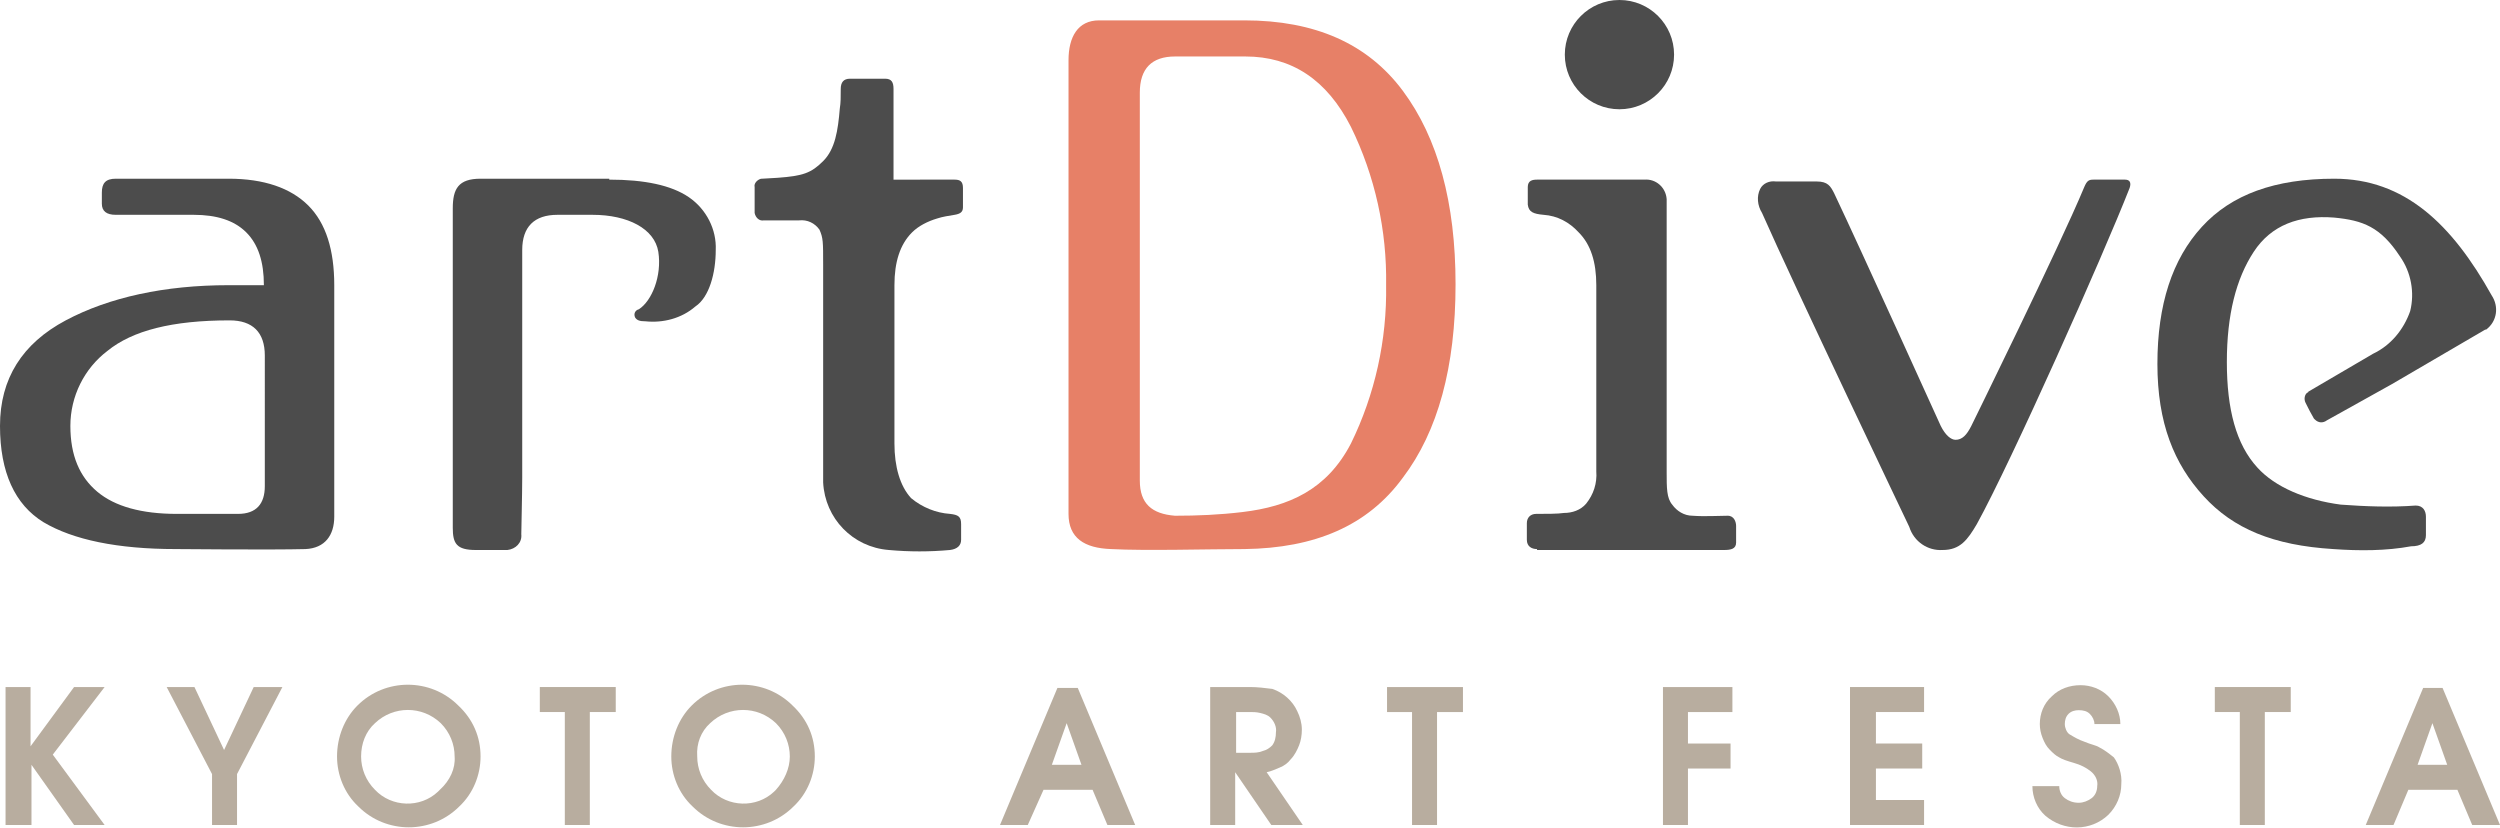
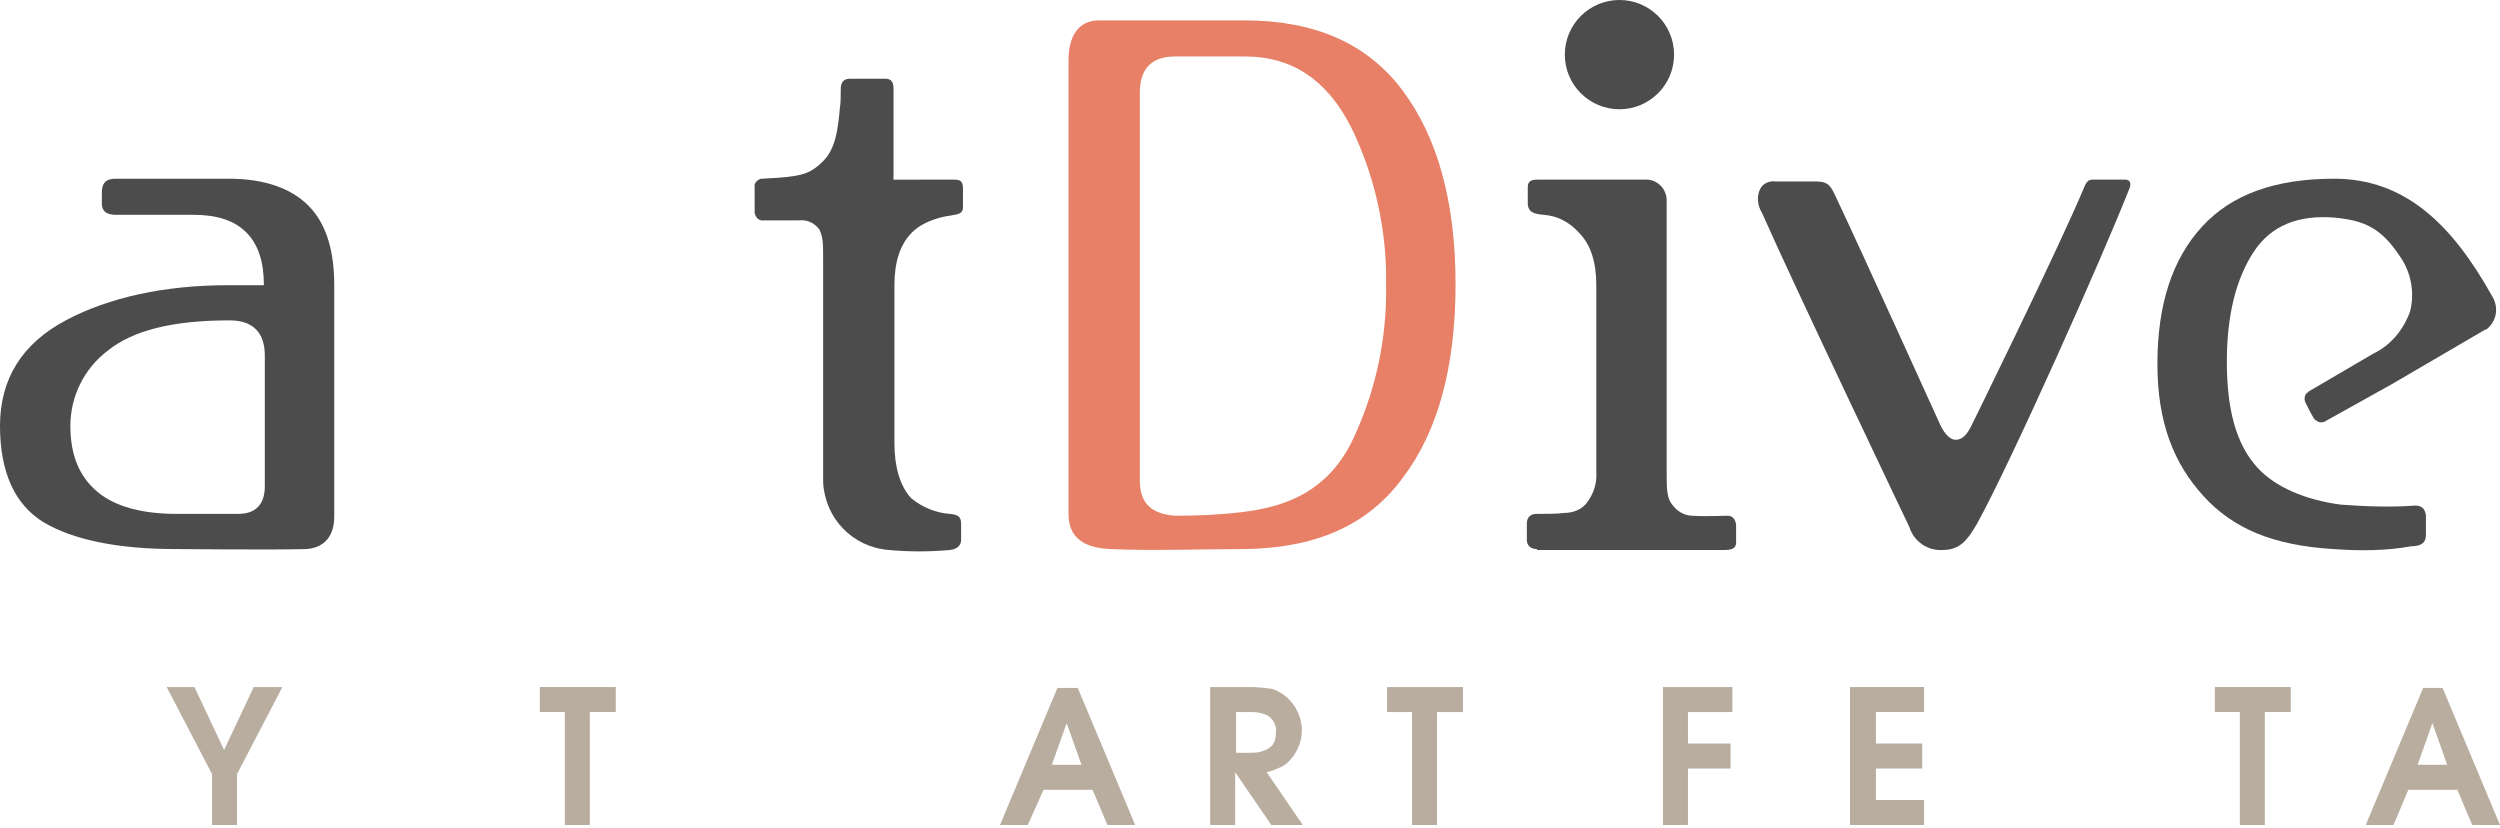
<svg xmlns="http://www.w3.org/2000/svg" version="1.1" id="レイヤー_1" x="0px" y="0px" viewBox="0 0 270 89.4" style="enable-background:new 0 0 270 89.4;" xml:space="preserve">
  <style type="text/css">
	.st0{fill:#4C4C4C;}
	.st1{fill:#E78067;}
	.st2{fill:#B8AD9F;}
</style>
  <title>logoArtDive</title>
  <g id="レイヤー_3">
    <g id="レイヤー_1_1_">
      <path class="st0" d="M24.7,30.8h3.8c0-2.5-0.6-4.4-1.9-5.7c-1.3-1.3-3.2-1.9-5.7-1.9h-8.4c-1,0-1.5-0.4-1.5-1.2v-1.2    c0-1,0.4-1.5,1.5-1.5h12.2c3.8,0,6.7,1,8.6,2.9s2.8,4.8,2.8,8.6v25c0,2-1,3.4-3.1,3.5c-3.5,0.1-14,0-14,0c-6.3,0-11.1-1-14.3-2.9    C1.6,54.5,0,51,0,46c0-5.1,2.4-8.9,7.1-11.4S17.8,30.8,24.7,30.8z M11.6,37.9c-2.5,1.9-4,4.9-4,8.1c0,3.2,1,5.5,2.9,7.1    c1.9,1.6,4.8,2.4,8.6,2.4h6.6c2,0,2.9-1.1,2.9-3V38.4c0-2.5-1.3-3.8-3.8-3.8C18.6,34.6,14.3,35.7,11.6,37.9z" />
-       <path class="st0" d="M65.8,19.4c3.8,0,6.7,0.6,8.6,1.9c1.9,1.3,3,3.5,2.9,5.7c0,2.5-0.7,5.1-2.2,6.1c-1.5,1.3-3.5,1.8-5.4,1.6    c-0.6,0-0.9-0.1-1.1-0.4c-0.2-0.4,0-0.8,0.4-0.9c1.4-0.9,2.5-3.6,2.1-6.2c-0.4-2.5-3.3-4-7.1-4h-3.8c-2.5,0-3.8,1.3-3.8,3.8v24.6    c0,1.8-0.1,5.6-0.1,6.1c0.1,0.9-0.6,1.6-1.5,1.7c-0.1,0-0.2,0-0.2,0h-3.2c-2.1,0-2.5-0.7-2.5-2.4V22.5c0-2.1,0.6-3.2,3-3.2H65.8z" />
      <path class="st0" d="M103.1,19.4c0.6,0,0.9,0.2,0.9,0.9v2.1c0,0.5-0.3,0.7-0.9,0.8c-0.6,0.1-1.3,0.2-1.9,0.4c-1,0.3-2,0.8-2.7,1.5    c-1.3,1.3-1.9,3.2-1.9,5.7v17.1c0,2.5,0.6,4.6,1.8,5.9c1.2,1,2.7,1.6,4.2,1.7c0.9,0.1,1.2,0.3,1.2,1.1c0,0.6,0,1.1,0,1.7    s-0.4,1-1.2,1.1c-2.2,0.2-4.4,0.2-6.6,0c-3.9-0.3-6.9-3.4-7.1-7.3V28.6c0-2.5,0-2.9-0.4-3.8c-0.5-0.7-1.3-1.1-2.2-1h-3.8    c-0.5,0.1-0.9-0.3-1-0.8c0,0,0-0.1,0-0.1v-2.7c-0.1-0.4,0.3-0.8,0.7-0.9c0,0,0.1,0,0.1,0l1.7-0.1c2.7-0.2,3.6-0.5,4.9-1.8    s1.6-3.3,1.8-5.7c0.1-0.6,0.1-1.2,0.1-2.1c0-0.7,0.3-1.1,1-1.1h3.8c0.7,0,0.9,0.4,0.9,1.1v9.8H103.1z" />
      <path class="st1" d="M134.4,59.3c-3.9,0-10.6,0.2-14.4,0c-2.9-0.1-4.6-1.2-4.6-3.8v-49c0-2.5,1-4.3,3.3-4.3h15.7    c7.6,0,13.3,2.5,17.1,7.6s5.7,12.1,5.7,20.9c0,8.9-1.9,15.9-5.7,20.9C147.7,56.8,142,59.2,134.4,59.3z M134.2,55.3    c5-0.6,9.1-2.4,11.7-7.4c2.6-5.3,3.9-11.2,3.8-17.1c0.1-5.9-1.2-11.8-3.8-17.1c-2.6-5.1-6.4-7.6-11.4-7.6h-7.6    c-2.5,0-3.8,1.3-3.8,3.9v41.9c0,2.5,1.3,3.6,3.8,3.8C129.3,55.7,131.7,55.6,134.2,55.3L134.2,55.3z" />
      <path class="st0" d="M166,59.3c-0.6,0-1.1-0.3-1.1-1v-1.8c0-0.6,0.4-1,1-1c1,0,2.4,0,3-0.1c0.9,0,1.8-0.3,2.4-1    c0.8-1,1.2-2.2,1.1-3.5V30.8c0-2.5-0.6-4.4-1.9-5.7c-1-1.1-2.3-1.8-3.8-1.9c-1.1-0.1-1.6-0.3-1.7-1.1c0-0.5,0-1.2,0-1.9    s0.5-0.8,1-0.8h11.6c1.2-0.1,2.3,0.8,2.4,2.1c0,0.2,0,0.3,0,0.5v29c0,1.7,0,2.8,0.6,3.5c0.5,0.7,1.3,1.2,2.2,1.2    c1.3,0.1,2.8,0,3.8,0c0.7,0,0.9,0.7,0.9,1.1v1.8c0,0.7-0.6,0.8-1.3,0.8H166z" />
      <path class="st0" d="M226.1,19.4h3.4c0.5,0,0.7,0.3,0.5,0.9c-2.9,7.4-12.8,29.6-16.5,36.3c-1,1.7-1.8,2.8-3.7,2.8    c-1.6,0.1-3.1-0.9-3.6-2.5c0,0-12.6-26.4-15.9-33.9c-0.5-0.8-0.6-1.8-0.2-2.6c0.3-0.6,1-0.9,1.7-0.8h4.4c1.2,0,1.5,0.5,1.9,1.3    c2.8,5.9,11.5,25.1,11.5,25.1c0.5,1,1.1,1.5,1.6,1.5c0.7,0,1.2-0.5,1.7-1.5c0,0,9.5-19.3,12.2-25.8    C225.4,19.5,225.6,19.4,226.1,19.4z" />
      <path class="st0" d="M252,59.3c-6.5-0.4-10.8-2.2-14-5.7s-5-7.9-5-14.3s1.6-11.3,4.8-14.8s7.9-5.2,14.3-5.2    c7.6,0,12.7,4.9,17,12.6c0.8,1.2,0.6,2.8-0.6,3.7c0,0,0,0-0.1,0l-10.1,5.9l-7,3.9c-0.4,0.3-0.9,0.3-1.3-0.1c0,0-0.1-0.1-0.1-0.1    c-0.3-0.5-0.6-1.1-0.9-1.7c-0.2-0.4-0.1-0.9,0.2-1.1c0,0,0.1,0,0.1-0.1l7-4.1c1.9-0.9,3.3-2.6,4-4.6c0.5-2,0.1-4.2-1.1-5.9    c-2.1-3.2-4-3.9-7.1-4.2c-3.8-0.3-6.8,0.8-8.7,3.7s-2.9,6.8-2.9,11.9s1,8.9,3.3,11.4c1.9,2.1,5.2,3.5,9,4c2.7,0.2,5.4,0.3,8.1,0.1    c0.8,0,1.1,0.6,1.1,1.2c0,0.8,0,1.5,0,2c0,0.8-0.5,1.2-1.6,1.2C257.7,59.5,254.8,59.5,252,59.3z" />
      <circle class="st0" cx="174.9" cy="5.9" r="5.9" />
-       <path class="st2" d="M11.3,89.1H8l-4.6-6.5v6.5H0.6V74.2h2.7v6.4L8,74.2h3.3l-5.6,7.3L11.3,89.1z" />
      <path class="st2" d="M30.5,74.2l-4.9,9.4v5.5h-2.7v-5.5L18,74.2h3l3.2,6.8l3.2-6.8H30.5z" />
-       <path class="st2" d="M51.9,81.7c0,2-0.8,4-2.3,5.4c-3,3-7.9,3-10.9,0c-1.5-1.4-2.3-3.4-2.3-5.4c0-2.1,0.8-4.1,2.2-5.5    c3-3,7.9-3,10.9,0C51.1,77.7,51.9,79.6,51.9,81.7L51.9,81.7z M49.1,81.7c0-1.3-0.5-2.6-1.5-3.6c-2-1.9-5.1-1.9-7.1,0    c-1,0.9-1.5,2.2-1.5,3.6c0,1.3,0.5,2.6,1.5,3.6c1.8,1.9,4.9,2,6.8,0.2c0.1-0.1,0.1-0.1,0.2-0.2C48.6,84.3,49.2,83,49.1,81.7z" />
      <path class="st2" d="M66.5,76.9h-2.8v12.2H61V76.9h-2.7v-2.7h8.2V76.9z" />
-       <path class="st2" d="M88,81.7c0,2-0.8,4-2.3,5.4c-3,3-7.9,3-10.9,0c-1.5-1.4-2.3-3.4-2.3-5.4c0-2.1,0.8-4.1,2.2-5.5    c3-3,7.9-3,10.9,0C87.2,77.7,88,79.6,88,81.7z M85.3,81.7c0-1.3-0.5-2.6-1.5-3.6c-2-1.9-5.1-1.9-7.1,0c-1,0.9-1.5,2.2-1.4,3.6    c0,1.3,0.5,2.6,1.5,3.6c1.8,1.9,4.9,2,6.8,0.2c0.1-0.1,0.1-0.1,0.2-0.2C84.7,84.3,85.3,83,85.3,81.7L85.3,81.7z" />
      <path class="st2" d="M122.6,89.1h-3l-1.6-3.8h-5.3l-1.7,3.8h-3l6.2-14.8h2.2L122.6,89.1z M116.8,82.6l-1.6-4.5l-1.6,4.5H116.8z" />
      <path class="st2" d="M140.7,89.1h-3.4l-3.9-5.7v5.7h-2.7V74.2h4.3c0.8,0,1.6,0.1,2.4,0.2c1.2,0.4,2.2,1.3,2.7,2.4    c0.3,0.6,0.5,1.3,0.5,2c0,0.6-0.1,1.2-0.3,1.7c-0.2,0.5-0.5,1.1-0.9,1.5c-0.3,0.4-0.7,0.7-1.2,0.9c-0.5,0.2-0.9,0.4-1.4,0.5    L140.7,89.1z M137.8,79.1c0.1-0.6-0.2-1.2-0.6-1.6c-0.3-0.3-0.7-0.4-1.1-0.5c-0.4-0.1-0.8-0.1-1.1-0.1h-1.5v4.4h1.5    c0.5,0,0.9,0,1.4-0.2c0.4-0.1,0.7-0.3,1-0.6C137.7,80.1,137.8,79.6,137.8,79.1L137.8,79.1z" />
      <path class="st2" d="M158,76.9h-2.8v12.2h-2.7V76.9h-2.7v-2.7h8.2V76.9z" />
      <path class="st2" d="M187.1,76.9h-4.8v3.4h4.6V83h-4.6v6.1h-2.7V74.2h7.5V76.9z" />
      <path class="st2" d="M207.8,89.1h-8V74.2h8v2.7h-5.2v3.4h5V83h-5v3.4h5.2V89.1z" />
-       <path class="st2" d="M229.1,84.7c0,1.2-0.5,2.4-1.4,3.3c-1.9,1.8-4.8,1.8-6.8,0.1c-0.9-0.8-1.4-2-1.4-3.2h2.9c0,0.5,0.2,1,0.6,1.3    c0.4,0.3,0.9,0.5,1.5,0.5c0.5,0,1-0.2,1.4-0.5c0.4-0.3,0.6-0.8,0.6-1.3c0.1-0.6-0.2-1.2-0.7-1.6c-0.5-0.4-1.1-0.7-1.8-0.9    c-0.7-0.2-1.3-0.4-1.6-0.6c-0.4-0.2-0.7-0.5-1-0.8c-0.4-0.4-0.6-0.8-0.8-1.3c-0.2-0.5-0.3-1-0.3-1.5c0-1.1,0.4-2.2,1.3-3    c0.8-0.8,1.9-1.2,3.1-1.2c1.1,0,2.2,0.4,3,1.2c0.8,0.8,1.3,1.9,1.3,3h-2.8c0-0.4-0.2-0.8-0.5-1.1c-0.3-0.3-0.7-0.4-1.2-0.4    c-0.4,0-0.8,0.1-1.1,0.4c-0.3,0.3-0.4,0.7-0.4,1.1c0,0.4,0.2,0.9,0.5,1.1c0.5,0.3,1,0.6,1.6,0.8c0.7,0.3,1.3,0.4,1.6,0.6    c0.6,0.3,1.1,0.7,1.6,1.1C228.8,82.5,229.2,83.6,229.1,84.7z" />
      <path class="st2" d="M247.4,76.9h-2.8v12.2h-2.7V76.9h-2.7v-2.7h8.2V76.9z" />
      <path class="st2" d="M270,89.1h-3l-1.6-3.8h-5.3l-1.6,3.8h-3l6.2-14.8h2.1L270,89.1z M264.3,82.6l-1.6-4.5l-1.6,4.5H264.3z" />
    </g>
  </g>
</svg>